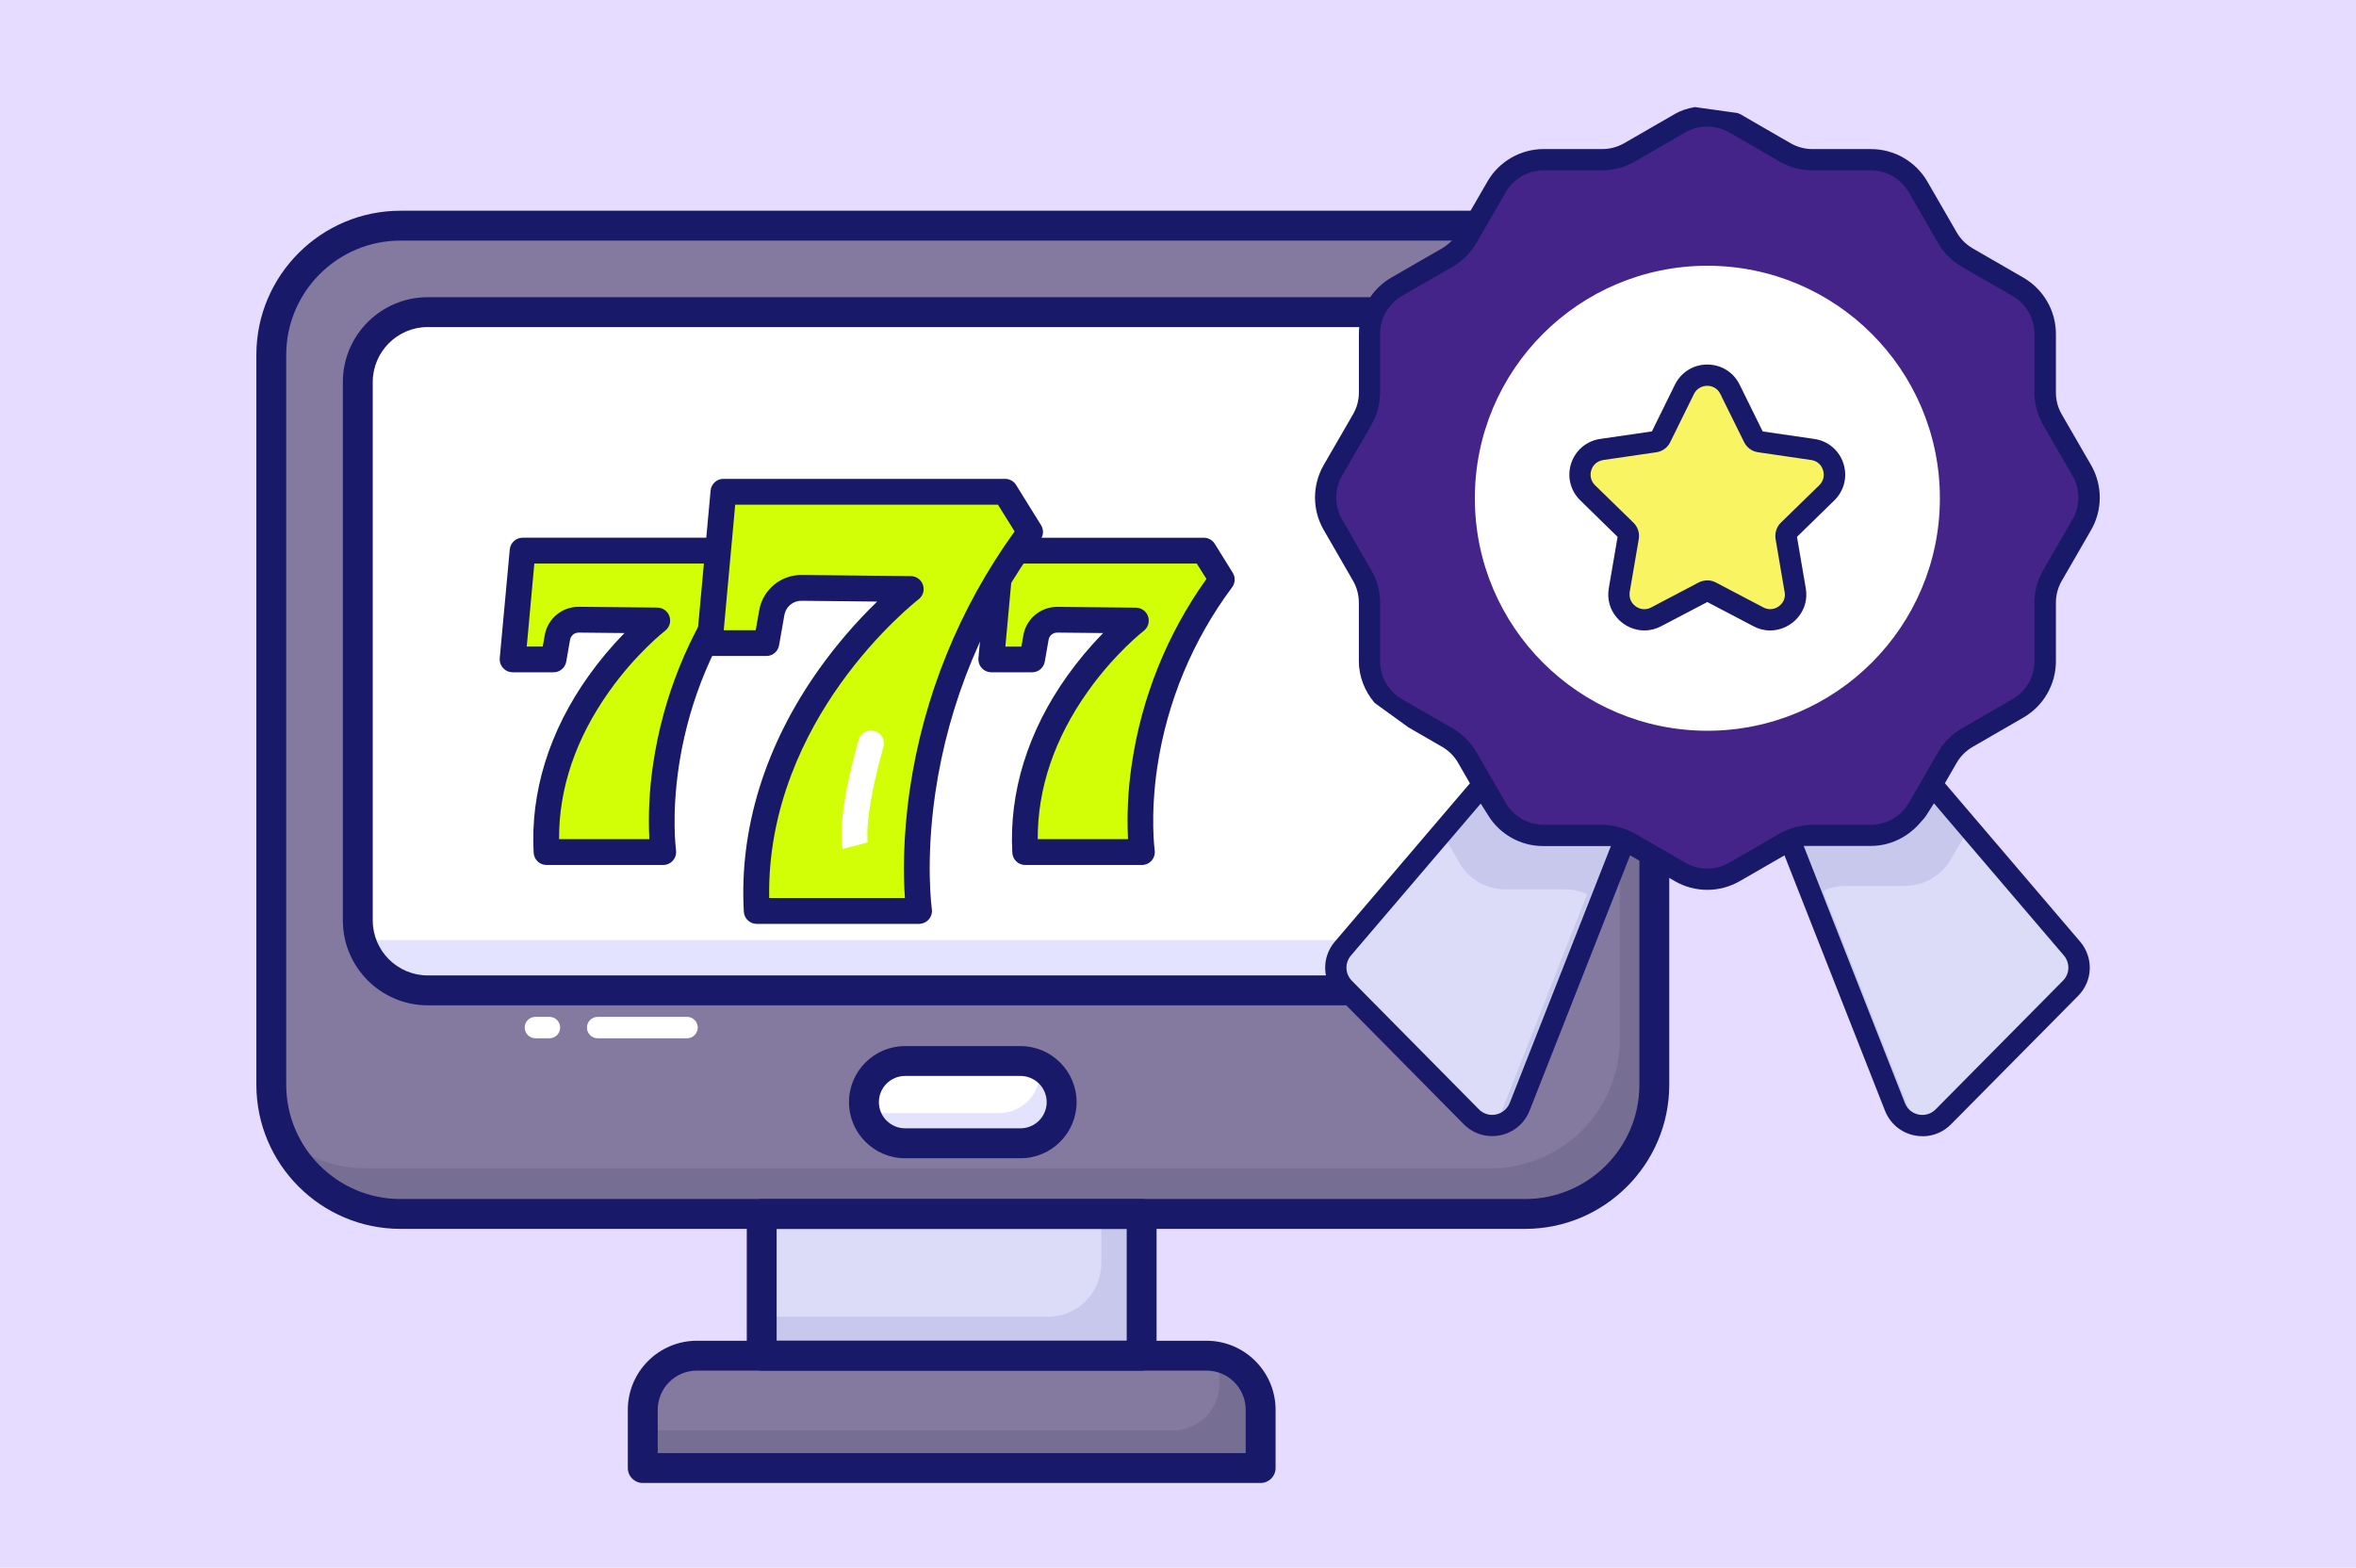
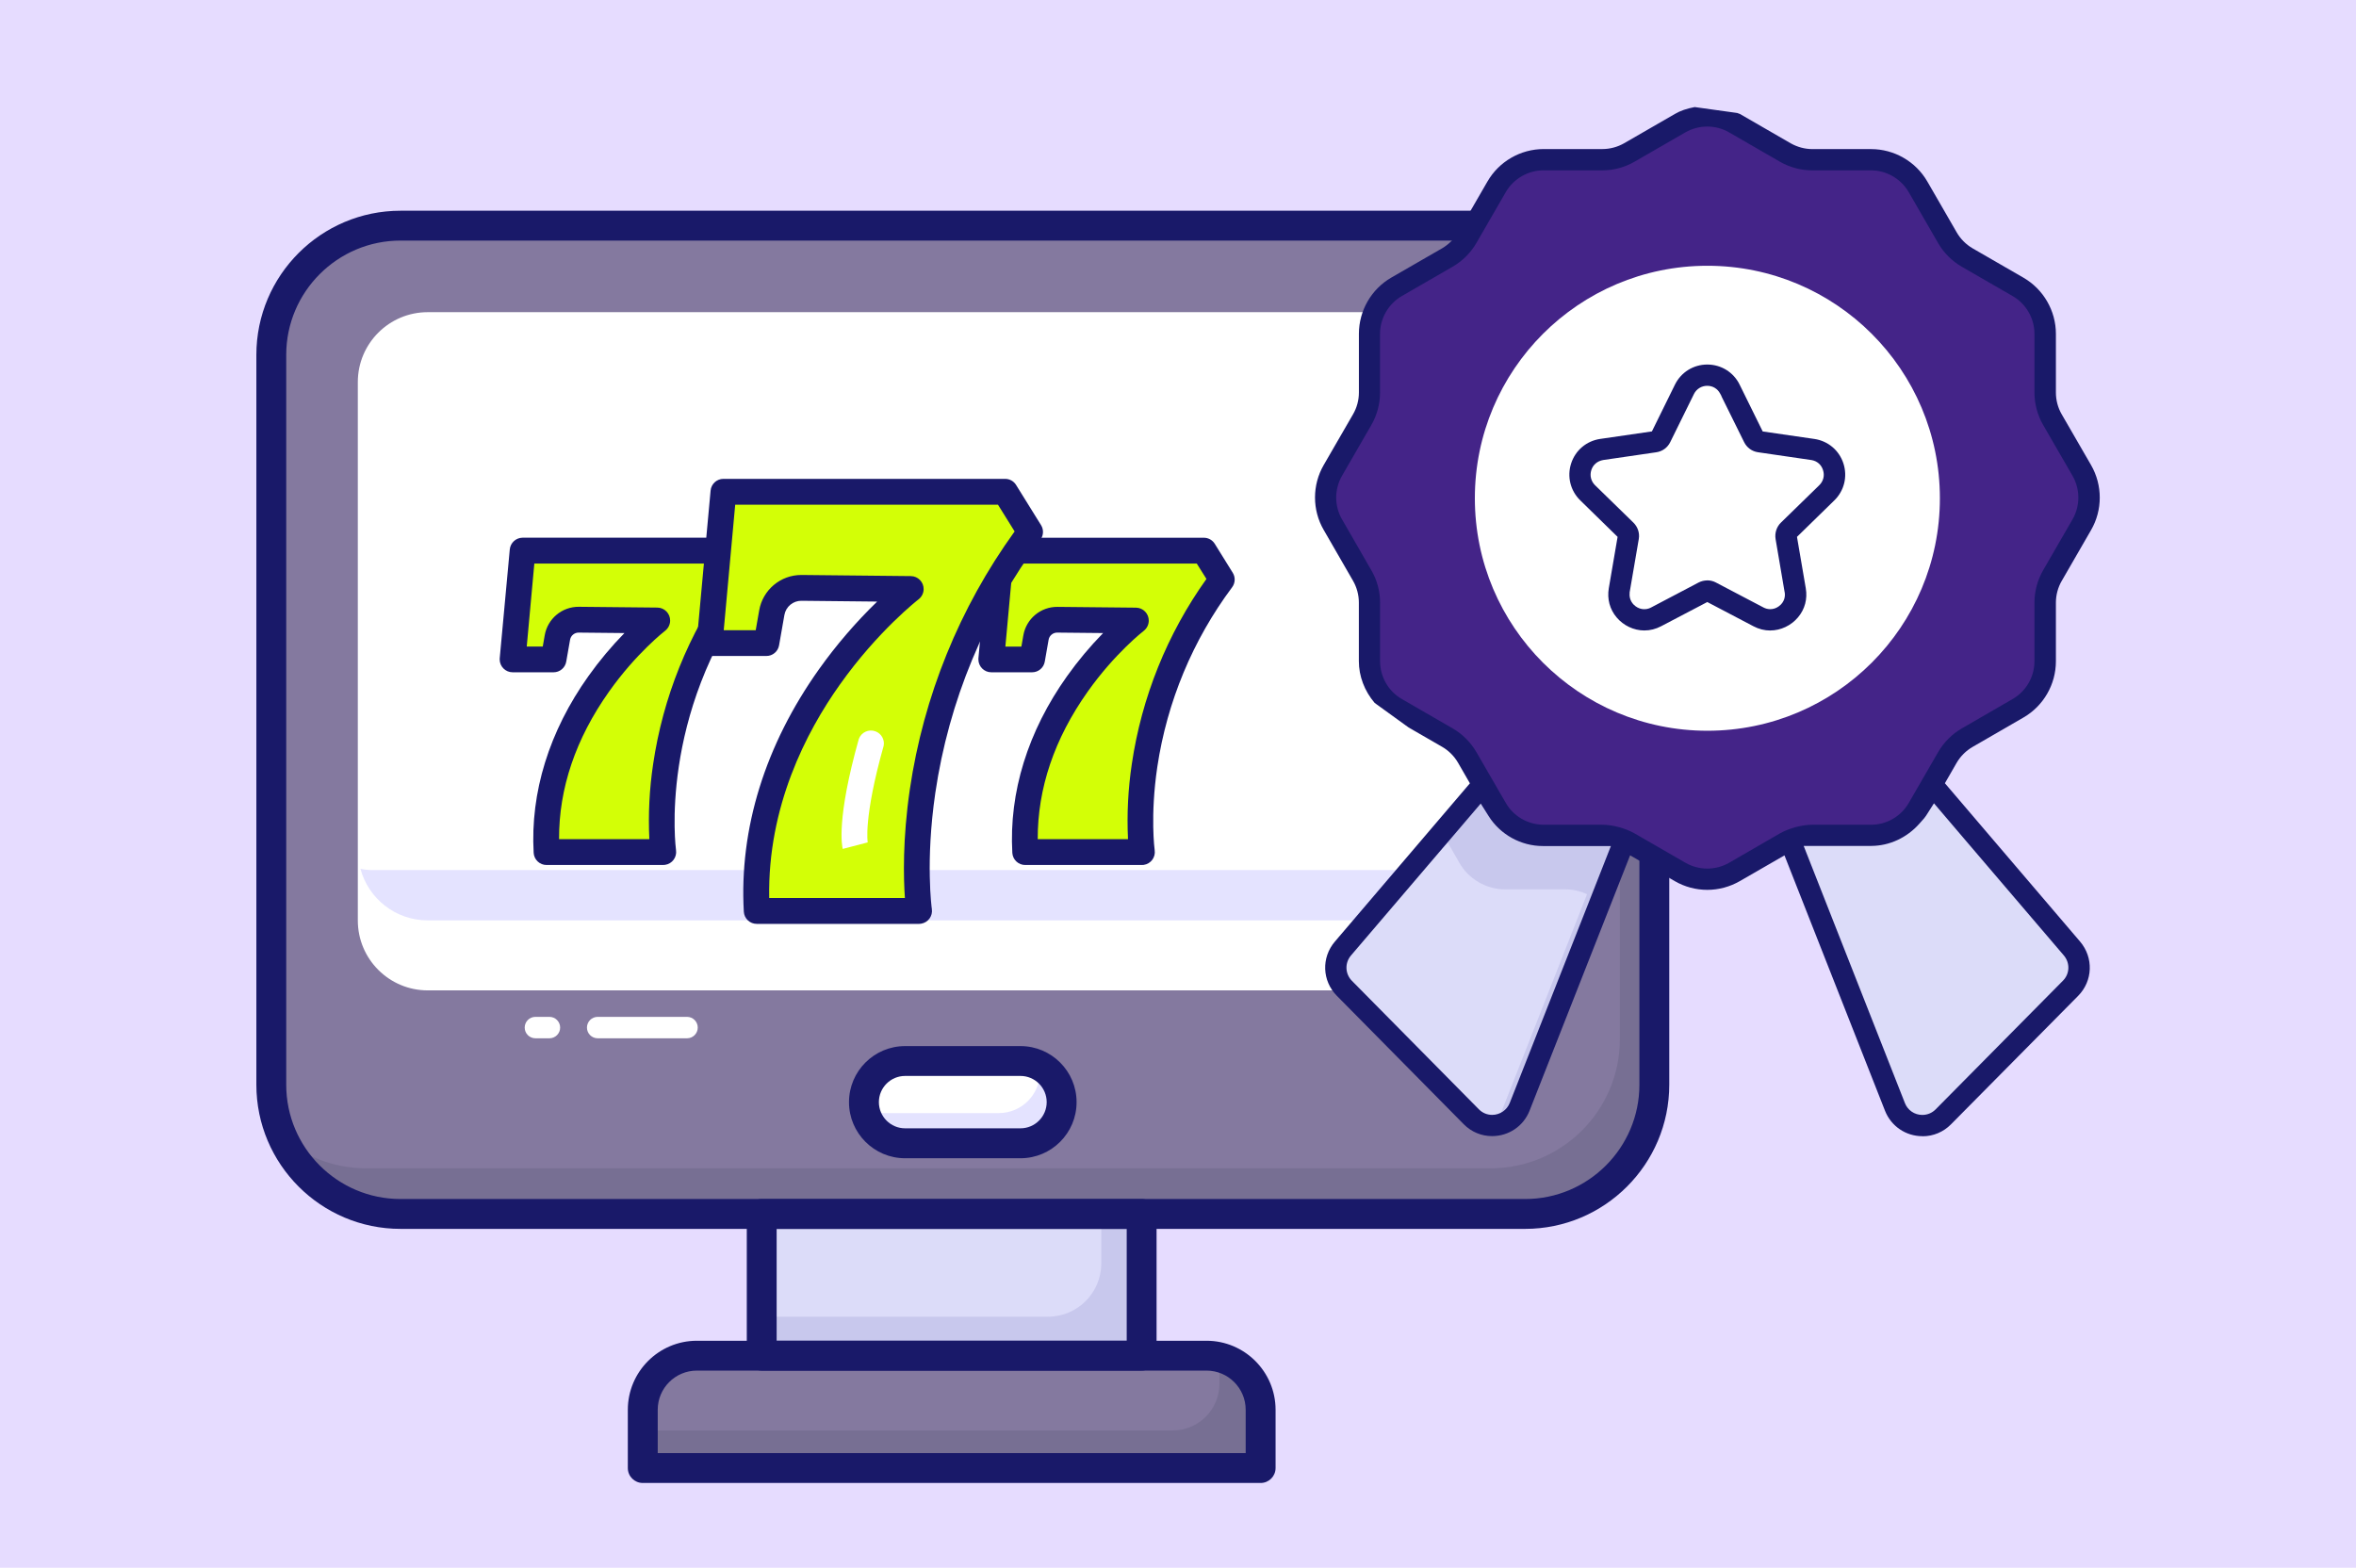
<svg xmlns="http://www.w3.org/2000/svg" id="Layer_1" data-name="Layer 1" viewBox="0 0 565 376">
  <defs>
    <style>
      .cls-1 {
        fill: #e6dcff;
      }

      .cls-2 {
        fill: #dcdcf9;
      }

      .cls-3 {
        fill: #776f93;
      }

      .cls-4 {
        fill: #d3ff06;
      }

      .cls-5 {
        fill: #442488;
      }

      .cls-6 {
        fill: #84799f;
      }

      .cls-7 {
        fill: #fff;
      }

      .cls-8 {
        fill: #f9f562;
      }

      .cls-9 {
        fill: #c8c8ed;
      }

      .cls-10 {
        fill: #e4e3ff;
      }

      .cls-11 {
        fill: #191969;
      }
    </style>
  </defs>
  <rect class="cls-1" width="565" height="376" />
  <g>
    <g>
      <g>
        <path class="cls-2" d="M182.67,291.15h91.12v33.99h-91.12v-33.99Z" />
        <path class="cls-9" d="M273.8,291.15v34h-91.14v-9.36h68.67c7.05,0,12.77-5.72,12.77-12.77v-11.87h9.71Z" />
        <path class="cls-6" d="M302.31,352.09v-13.97c0-7.17-5.81-12.98-12.98-12.98h-122.22c-7.17,0-12.98,5.81-12.98,12.98v13.97s148.17,0,148.17,0Z" />
        <path class="cls-3" d="M302.3,338.11v13.97h-148.16v-9h127.08c6.19,0,11.21-5.02,11.21-11.21v-2.77c0-1.3-.19-2.53-.54-3.71,5.93,1.15,10.41,6.43,10.41,12.71Z" />
        <path class="cls-6" d="M396.73,85.11v175.05c0,17.12-13.87,30.99-30.99,30.99H96.05c-17.12,0-30.99-13.87-30.99-30.99V85.11c0-17.12,13.87-30.99,30.99-30.99h269.69c17.12,0,30.99,13.87,30.99,30.99Z" />
        <path class="cls-7" d="M102.58,237.53c-9.26,0-16.77-7.51-16.77-16.77V91.64c0-9.26,7.51-16.77,16.77-16.77h256.62c9.26,0,16.77,7.51,16.77,16.77v129.12c0,9.26-7.51,16.77-16.77,16.77H102.58Z" />
-         <path class="cls-10" d="M375.99,91.63v129.11c0,9.26-7.53,16.79-16.79,16.79H102.57c-7.74,0-14.23-5.25-16.13-12.37,1,.21,2.04.31,3.11.31h256.63c9.26,0,16.79-7.53,16.79-16.79V79.57c0-1.52-.21-3.01-.62-4.42,7.77,1.45,13.65,8.29,13.65,16.48Z" />
+         <path class="cls-10" d="M375.99,91.63v129.11H102.57c-7.74,0-14.23-5.25-16.13-12.37,1,.21,2.04.31,3.11.31h256.63c9.26,0,16.79-7.53,16.79-16.79V79.57c0-1.52-.21-3.01-.62-4.42,7.77,1.45,13.65,8.29,13.65,16.48Z" />
        <path class="cls-3" d="M396.24,85.1v175.06c0,17.1-13.85,30.99-30.99,30.99H95.56c-12.85,0-23.87-7.84-28.54-18.97,5.49,4.97,12.78,8.02,20.76,8.02h269.69c17.14,0,30.99-13.89,30.99-30.99V74.15c0-4.25-.86-8.33-2.42-12.02,6.25,5.67,10.19,13.85,10.19,22.97Z" />
        <path class="cls-7" d="M254.6,264.34c0,5.45-4.42,9.87-9.87,9.87h-27.68c-5.45,0-9.87-4.42-9.87-9.87h0c0-5.45,4.42-9.87,9.87-9.87h27.68c5.45,0,9.87,4.42,9.87,9.87Z" />
        <path class="cls-10" d="M254.55,264.34c0,5.46-4.42,9.88-9.88,9.88h-27.69c-4.91,0-9.02-3.63-9.74-8.4,1.38.73,2.94,1.14,4.59,1.14h27.69c5.46,0,9.88-4.42,9.88-9.88,0-.48-.03-.97-.1-1.45,3.14,1.66,5.25,4.94,5.25,8.71Z" />
        <path class="cls-11" d="M365.73,294.73H96.05c-19.06,0-34.57-15.51-34.57-34.57V85.11c0-19.06,15.51-34.57,34.57-34.57h269.69c19.06,0,34.57,15.51,34.57,34.57v175.05c0,19.06-15.51,34.57-34.57,34.57ZM96.05,57.7c-15.11,0-27.41,12.3-27.41,27.41v175.05c0,15.11,12.29,27.41,27.41,27.41h269.69c15.11,0,27.41-12.29,27.41-27.41V85.11c0-15.11-12.29-27.41-27.41-27.41H96.05Z" />
-         <path class="cls-11" d="M359.2,241.11H102.58c-11.23,0-20.36-9.13-20.36-20.36V91.64c0-11.23,9.13-20.36,20.36-20.36h256.63c11.23,0,20.36,9.13,20.36,20.36v129.12c0,11.23-9.13,20.36-20.36,20.36ZM102.58,78.44c-7.27,0-13.19,5.92-13.19,13.19v129.12c0,7.28,5.92,13.19,13.19,13.19h256.63c7.27,0,13.19-5.92,13.19-13.19V91.64c0-7.28-5.92-13.19-13.19-13.19H102.58Z" />
        <path class="cls-11" d="M273.78,328.72h-91.11c-1.98,0-3.58-1.6-3.58-3.58v-33.99c0-1.98,1.6-3.58,3.58-3.58h91.11c1.98,0,3.58,1.6,3.58,3.58v33.99c0,1.98-1.6,3.58-3.58,3.58ZM186.25,321.55h83.95v-26.82h-83.95v26.82Z" />
        <path class="cls-11" d="M302.31,355.67h-148.17c-1.98,0-3.58-1.6-3.58-3.58v-13.97c0-9.13,7.43-16.56,16.56-16.56h122.22c9.13,0,16.56,7.43,16.56,16.56v13.97c0,1.98-1.6,3.58-3.58,3.58ZM157.73,348.5h141v-10.39c0-5.18-4.21-9.39-9.39-9.39h-122.22c-5.18,0-9.39,4.21-9.39,9.39,0,0,0,10.39,0,10.39Z" />
        <path class="cls-11" d="M244.73,277.79h-27.68c-7.42,0-13.45-6.03-13.45-13.45s6.03-13.45,13.45-13.45h27.68c7.42,0,13.45,6.03,13.45,13.45s-6.03,13.45-13.45,13.45ZM217.05,258.05c-3.46,0-6.28,2.82-6.28,6.28s2.82,6.28,6.28,6.28h27.68c3.46,0,6.28-2.82,6.28-6.28s-2.82-6.28-6.28-6.28h-27.68Z" />
      </g>
      <g>
        <path class="cls-7" d="M164.76,249.02h-21.43c-1.42,0-2.57-1.15-2.57-2.57s1.15-2.57,2.57-2.57h21.43c1.42,0,2.57,1.15,2.57,2.57s-1.15,2.57-2.57,2.57Z" />
        <path class="cls-7" d="M131.76,249.02h-3.36c-1.42,0-2.57-1.15-2.57-2.57s1.15-2.57,2.57-2.57h3.36c1.42,0,2.57,1.15,2.57,2.57s-1.15,2.57-2.57,2.57Z" />
      </g>
    </g>
    <g>
      <path class="cls-4" d="M245.87,204.36h28.01s-4.79-33.28,19.14-65.35l-4.3-6.94h-48.59l-2.41,26.09h9.81l.92-5.25c.43-2.5,2.62-4.32,5.16-4.28l18.82.19s-28.48,21.8-26.57,55.54h0Z" />
      <path class="cls-11" d="M273.88,207.46h-28.01c-1.64,0-3-1.27-3.1-2.91-.82-14.51,3.72-29.17,13.13-42.39,2.61-3.66,5.5-7.12,8.64-10.33l-10.98-.11h-.02c-1.02-.01-1.9.72-2.07,1.72l-.92,5.25c-.26,1.48-1.54,2.55-3.04,2.55h-9.79c-1.71,0-3.09-1.4-3.09-3.11,0-.09,0-.17.01-.26l2.41-26.09c.15-1.59,1.48-2.8,3.07-2.81h48.58c1.07,0,2.06.55,2.62,1.46l4.31,6.94c.67,1.08.61,2.46-.15,3.48-9.44,12.66-15.6,27.45-17.94,43.07-1.75,11.8-.64,19.92-.63,20,.25,1.69-.93,3.27-2.62,3.51-.15.02-.29.03-.44.03ZM248.87,201.26h21.64c-.29-6.02.02-12.05.91-18,2.36-16.01,8.49-31.24,17.9-44.41l-2.32-3.69h-44.07l-1.83,19.92h3.84l.47-2.69c.69-3.99,4.17-6.89,8.22-6.84l18.82.19c1.71.03,3.07,1.45,3.04,3.16-.02.94-.46,1.81-1.19,2.39-.07.05-6.94,5.38-13.47,14.61-7.99,11.29-12.01,23.18-11.97,35.37h0Z" />
      <path class="cls-4" d="M131.08,204.36h28.02s-4.79-33.27,19.15-65.35l-4.32-6.95h-48.59l-2.38,26.1h9.8l.92-5.25c.43-2.5,2.62-4.32,5.16-4.28l18.82.19s-28.52,21.8-26.58,55.54Z" />
      <path class="cls-11" d="M159.1,207.46h-28.02c-1.64,0-3-1.27-3.1-2.91-.82-14.51,3.72-29.17,13.13-42.39,2.61-3.66,5.5-7.12,8.64-10.33l-10.97-.11c-1.02-.01-1.9.72-2.07,1.72l-.92,5.25c-.26,1.48-1.54,2.55-3.04,2.55h-9.81c-1.71,0-3.1-1.38-3.11-3.09,0-.09,0-.18.01-.27l2.41-26.09c.14-1.59,1.47-2.82,3.07-2.83h48.59c1.07,0,2.06.55,2.62,1.46l4.31,6.94c.67,1.08.61,2.46-.15,3.48-22.91,30.7-18.61,62.74-18.57,63.06.25,1.69-.92,3.27-2.61,3.52-.14.02-.29.03-.43.03ZM134.08,201.26h21.64c-.29-6.02.02-12.05.91-18,2.36-16.01,8.49-31.24,17.9-44.41l-2.32-3.69h-44.07l-1.82,19.91h3.84l.47-2.7c.69-3.99,4.17-6.89,8.22-6.84l18.82.19c1.71.03,3.07,1.45,3.04,3.16-.02.94-.46,1.81-1.19,2.39-.07.05-6.94,5.38-13.47,14.61-8,11.3-12.03,23.19-11.98,35.38h0Z" />
      <path class="cls-4" d="M181.48,218.48h38.94s-6.66-46.27,26.63-90.87l-5.99-9.64h-67.57l-3.33,36.28h13.65l1.28-7.29c.61-3.47,3.64-5.99,7.16-5.96l26.16.27s-39.6,30.28-36.94,77.21Z" />
      <path class="cls-11" d="M220.42,221.58h-38.94c-1.64,0-3-1.27-3.1-2.91-1.13-19.9,5.11-40.01,18.04-58.18,4.14-5.81,8.81-11.24,13.93-16.21l-18.15-.19c-2.01-.02-3.74,1.42-4.09,3.4l-1.28,7.29c-.26,1.48-1.54,2.55-3.04,2.55h-13.63c-1.71,0-3.09-1.4-3.09-3.11,0-.09,0-.17.01-.26l3.33-36.28c.14-1.6,1.47-2.83,3.07-2.83h67.57c1.07,0,2.06.55,2.62,1.46l5.99,9.64c.67,1.08.61,2.46-.15,3.48-13.31,17.85-21.97,38.72-25.21,60.75-2.41,16.51-.85,27.71-.83,27.82.26,1.69-.9,3.27-2.59,3.54-.16.02-.31.04-.47.04h0ZM184.45,215.38h32.56c-.34-4.77-.57-14.07,1.18-26.06,3.29-22.34,11.91-43.56,25.13-61.86l-3.99-6.41h-63.02l-2.75,30.1h7.67l.83-4.74c.85-4.93,5.13-8.53,10.13-8.51h.11l26.16.27c1.71.03,3.07,1.45,3.04,3.16-.02.94-.46,1.81-1.19,2.39-.09.07-9.75,7.55-18.93,20.51-8.05,11.33-17.31,29.22-16.92,51.16h0Z" />
      <path class="cls-7" d="M202.1,203.6c-.18-.69-1.56-7.14,3.86-26.38.6-1.6,2.38-2.42,3.99-1.82,1.42.53,2.25,2,1.96,3.49-4.9,17.4-3.82,23.17-3.81,23.23,0-.06-.02-.08-.02-.08l-5.98,1.56Z" />
    </g>
    <g>
      <path class="cls-5" d="M415.94,29.53l12.18,7.03c1.98,1.14,4.22,1.74,6.51,1.74h14.07c4.65,0,8.95,2.48,11.27,6.51l7.03,12.18c1.14,1.98,2.79,3.62,4.76,4.76l12.18,7.03c4.03,2.32,6.51,6.62,6.51,11.27v14.07c0,2.29.6,4.53,1.74,6.51l7.03,12.18c2.32,4.03,2.32,8.99,0,13.02l-7.03,12.18c-1.14,1.98-1.74,4.22-1.74,6.51v14.07c0,4.65-2.48,8.95-6.51,11.27l-12.18,7.03c-1.98,1.14-3.62,2.79-4.76,4.76l-7.03,12.18c-2.32,4.03-6.62,6.51-11.27,6.51h-14.07c-2.29,0-4.53.6-6.51,1.74l-12.18,7.03c-4.03,2.32-8.99,2.32-13.02,0l-12.18-7.03c-1.98-1.14-4.22-1.74-6.51-1.74h-14.07c-4.65,0-8.95-2.48-11.27-6.51l-7.03-12.18c-1.14-1.98-2.79-3.62-4.76-4.76l-12.19-7.02c-4.03-2.32-6.51-6.62-6.51-11.27v-14.07c0-2.29-.6-4.53-1.74-6.51l-7.03-12.18c-2.32-4.03-2.32-8.99,0-13.02l7.03-12.18c1.14-1.98,1.74-4.22,1.74-6.51v-14.07c0-4.65,2.48-8.95,6.51-11.27l12.18-7.03c1.98-1.14,3.62-2.79,4.76-4.76l7.03-12.18c2.32-4.03,6.62-6.51,11.27-6.51h14.07c2.29,0,4.53-.6,6.51-1.74l12.18-7.03c4.04-2.34,8.99-2.34,13.02,0h0Z" />
      <circle class="cls-7" cx="409.45" cy="119.5" r="55.76" />
      <g>
        <path class="cls-2" d="M389.58,201.55l-25.16,63.91c-1.87,4.76-8.01,6.01-11.6,2.38l-30.42-30.8c-2.58-2.61-2.73-6.76-.35-9.55l33.58-39.33,3.24,5.72c2.26,4,6.51,6.48,11.1,6.48h14.27c1.8,0,3.69.38,5.34,1.2h0Z" />
        <path class="cls-9" d="M389.57,201.55l-25.16,63.88c-.97,2.56-3.18,4.08-5.6,4.42l21.78-55.37c-1.66-.83-3.53-1.18-5.32-1.18h-14.31c-4.56,0-8.85-2.49-11.06-6.5l-3.25-5.67-26.27,30.69c.07-1.52.62-3.11,1.66-4.36l33.6-39.33,3.25,5.74c2.28,4.01,6.5,6.5,11.06,6.5h14.31c1.8,0,3.66.35,5.32,1.18h0Z" />
        <path class="cls-2" d="M496.51,237.04l-30.49,30.82c-3.59,3.63-9.73,2.37-11.6-2.38l-25.16-63.92c1.66-.83,3.54-1.2,5.34-1.2h14.14c4.63,0,8.91-2.47,11.23-6.48l3.31-5.72,33.58,39.33c2.39,2.79,2.24,6.95-.35,9.56Z" />
-         <path class="cls-9" d="M498.59,232.32l-27.38-32.01-3.32,5.74c-2.28,4.01-6.57,6.43-11.2,6.43h-14.17c-1.8,0-3.66.41-5.32,1.24l22.05,56.06c-2.07-.55-3.94-2.07-4.84-4.29l-25.16-63.94c1.66-.83,3.53-1.18,5.32-1.18h14.17c4.63,0,8.92-2.49,11.2-6.5l3.32-5.74,33.6,39.33c1.24,1.38,1.8,3.11,1.73,4.84Z" />
      </g>
-       <path class="cls-8" d="M414.89,93.39l5.69,11.53c.28.56.82.95,1.44,1.04l12.72,1.85c4.99.73,6.99,6.86,3.37,10.38l-9.21,8.97c-.45.44-.66,1.07-.55,1.69l2.17,12.67c.85,4.97-4.37,8.77-8.83,6.42l-11.38-5.98c-.55-.29-1.22-.29-1.78,0l-11.38,5.98c-4.47,2.35-9.69-1.44-8.83-6.42l2.17-12.67c.1-.62-.1-1.25-.55-1.69l-9.21-8.97c-3.62-3.52-1.62-9.66,3.37-10.38l12.72-1.85c.62-.09,1.16-.48,1.44-1.04l5.69-11.53c2.25-4.53,8.7-4.53,10.93,0h0Z" />
      <g>
        <path class="cls-11" d="M461.03,272.5c-4,0-7.52-2.4-8.98-6.1l-24.11-61.25-10.72,6.18c-2.37,1.36-5.06,2.09-7.79,2.09s-5.43-.72-7.79-2.09l-10.72-6.19-24.11,61.24c-1.46,3.71-4.99,6.1-8.99,6.1-2.57,0-4.99-1.01-6.81-2.86l-30.42-30.79c-3.54-3.58-3.75-9.17-.47-13l32.38-37.96-2.84-4.93c-.93-1.6-2.25-2.92-3.83-3.83l-8.04-4.64-8.13-5.88c-2.45-2.88-3.79-6.42-3.79-10.01v-14.06c0-1.84-.49-3.64-1.4-5.23l-7.03-12.19c-2.78-4.79-2.78-10.76,0-15.57l7.04-12.18c.92-1.59,1.4-3.39,1.4-5.22v-14.08c0-5.54,2.98-10.71,7.78-13.48l12.18-7.02c1.6-.94,2.92-2.27,3.83-3.84l7.04-12.18c2.77-4.8,7.93-7.78,13.48-7.78h14.05c1.83,0,3.64-.48,5.22-1.38l12.2-7.04c1.31-.77,2.83-1.29,4.75-1.65l10.2,1.42c.12.05.25.09.37.14.09.03.19.06.28.1l12.17,7.03c1.61.91,3.41,1.39,5.23,1.39h14.06c5.54,0,10.71,2.98,13.48,7.78l7.04,12.19c.91,1.58,2.24,2.91,3.83,3.84l12.18,7.03c4.8,2.78,7.78,7.94,7.78,13.48v14.08c0,1.83.48,3.63,1.4,5.22l7.04,12.18c2.77,4.81,2.77,10.77,0,15.56l-7.04,12.2c-.92,1.59-1.4,3.39-1.4,5.22v14.06c0,5.55-2.98,10.72-7.78,13.49l-12.18,7.04c-1.59.92-2.92,2.24-3.84,3.82l-2.82,4.9,32.42,37.98c3.27,3.84,3.07,9.44-.47,13.02l-30.49,30.81c-1.82,1.84-4.24,2.86-6.81,2.86h0ZM456.81,264.53c.66,1.73,2.31,2.87,4.19,2.87,1.2,0,2.34-.47,3.19-1.33l30.5-30.83c1.68-1.65,1.79-4.29.23-6.11l-23.47-27.48-7.66-8.99-1.91,3c-.26.41-.64.83-1.05,1.28-.18.2-.36.4-.54.61-2.97,3.35-7.15,5.3-11.47,5.33h-.18s-.08.01-.08.01h-16.01l24.26,61.63ZM346.54,202.74l-22.55,26.41c-1.54,1.81-1.44,4.43.24,6.11l30.41,30.78c.85.87,1.99,1.35,3.21,1.35,1.85,0,3.54-1.16,4.21-2.87l19.56-49.66,4.69-11.94h-15.74s-.59-.01-.59-.01c-5.22,0-10.19-2.74-12.97-7.16l-1.91-3.03-8.56,10.03ZM370.17,40.85c-3.71,0-7.19,2-9.06,5.22l-7.04,12.19c-1.36,2.36-3.33,4.33-5.7,5.7l-12.19,7.04c-3.23,1.88-5.23,5.35-5.23,9.06v14.08c0,2.74-.72,5.43-2.08,7.78l-7.03,12.18c-1.87,3.23-1.87,7.25,0,10.47l7.02,12.19c1.38,2.35,2.1,5.03,2.1,7.77v14.06c0,3.74,2,7.21,5.22,9.06l12.18,7.04c2.36,1.36,4.33,3.34,5.71,5.71.27.45,3.17,5.48,5.18,8.96l1.86,3.21c1.83,3.19,5.27,5.2,8.99,5.23h14.13c2.48,0,5.6.84,7.78,2.09l12.18,7.03c1.59.91,3.39,1.4,5.23,1.4s3.64-.48,5.23-1.39l12.18-7.04c2.14-1.23,5.33-2.09,7.76-2.09h14.15c3.7,0,7.16-2.01,9.01-5.23l7.03-12.17c1.38-2.38,3.35-4.35,5.7-5.71l12.18-7.04c3.23-1.86,5.23-5.33,5.23-9.06v-14.06c0-2.71.72-5.4,2.09-7.78l7.04-12.19c1.86-3.21,1.86-7.22,0-10.45l-7.04-12.18c-1.36-2.36-2.09-5.06-2.09-7.78v-14.08c0-3.71-2-7.19-5.23-9.06l-12.19-7.03c-2.37-1.38-4.35-3.35-5.69-5.69l-7.04-12.2c-1.87-3.23-5.34-5.23-9.06-5.23h-14.06c-2.74,0-5.43-.72-7.78-2.08l-12.19-7.04c-1.58-.91-3.39-1.39-5.22-1.39s-3.64.48-5.23,1.38l-12.2,7.04c-2.36,1.37-5.05,2.09-7.78,2.09h-14.06Z" />
        <path class="cls-11" d="M424.53,151.22c-1.38,0-2.74-.34-4.03-1.02l-11.07-5.81-11.08,5.81c-1.28.67-2.63,1.01-4.02,1.01-2.51,0-5-1.17-6.65-3.14-1.64-1.95-2.3-4.42-1.87-6.98l2.11-12.33-8.95-8.75c-2.37-2.31-3.21-5.7-2.19-8.86,1.02-3.15,3.69-5.4,6.97-5.88l12.4-1.8,5.53-11.23c1.47-2.97,4.44-4.81,7.75-4.81,3.33,0,6.3,1.85,7.75,4.81l5.54,11.24,12.4,1.8c3.27.48,5.94,2.73,6.96,5.88,1.02,3.16.18,6.55-2.18,8.85l-8.96,8.75,2.11,12.33c.44,2.55-.22,5.03-1.87,6.98-1.66,1.97-4.14,3.14-6.64,3.14h0ZM409.44,139.19c.72,0,1.43.18,2.05.51l11.39,5.98c.51.27,1.07.42,1.65.42.74,0,1.46-.24,2.07-.7,1.31-.94,1.65-2.42,1.34-3.6l-2.13-12.51c-.24-1.46.24-2.94,1.29-3.96l9.2-8.97c.99-.98,1.31-2.33.88-3.63-.41-1.28-1.41-2.16-2.75-2.39l-12.81-1.87c-1.46-.2-2.71-1.11-3.36-2.44l-5.43-10.98v-.07l-.33-.61c-.63-1.16-1.76-1.84-3.09-1.84s-2.56.73-3.17,1.95l-5.69,11.55c-.65,1.33-1.9,2.24-3.35,2.44l-12.73,1.86c-1.41.25-2.41,1.11-2.84,2.38-.43,1.32-.1,2.67.86,3.64l9.23,9c1.05,1.03,1.54,2.51,1.28,3.95l-2.19,12.77v.11c-.19,1.83.93,2.87,1.43,3.23.62.46,1.34.7,2.09.7.87,0,1.48-.33,1.68-.44l11.33-5.96c.64-.33,1.37-.51,2.09-.51Z" />
      </g>
    </g>
  </g>
</svg>